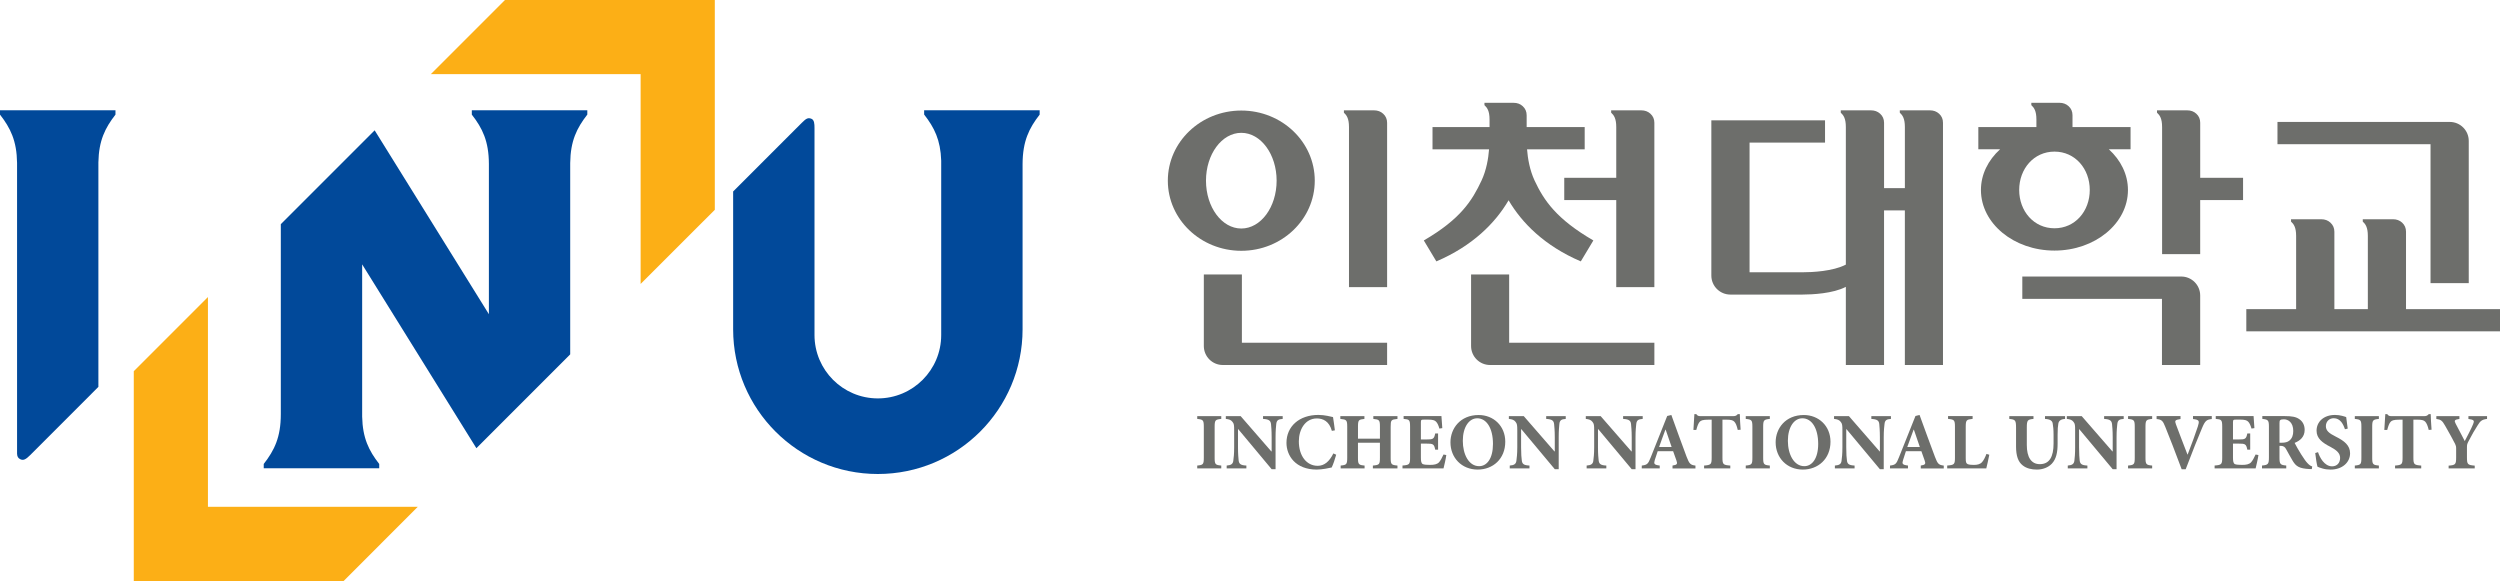
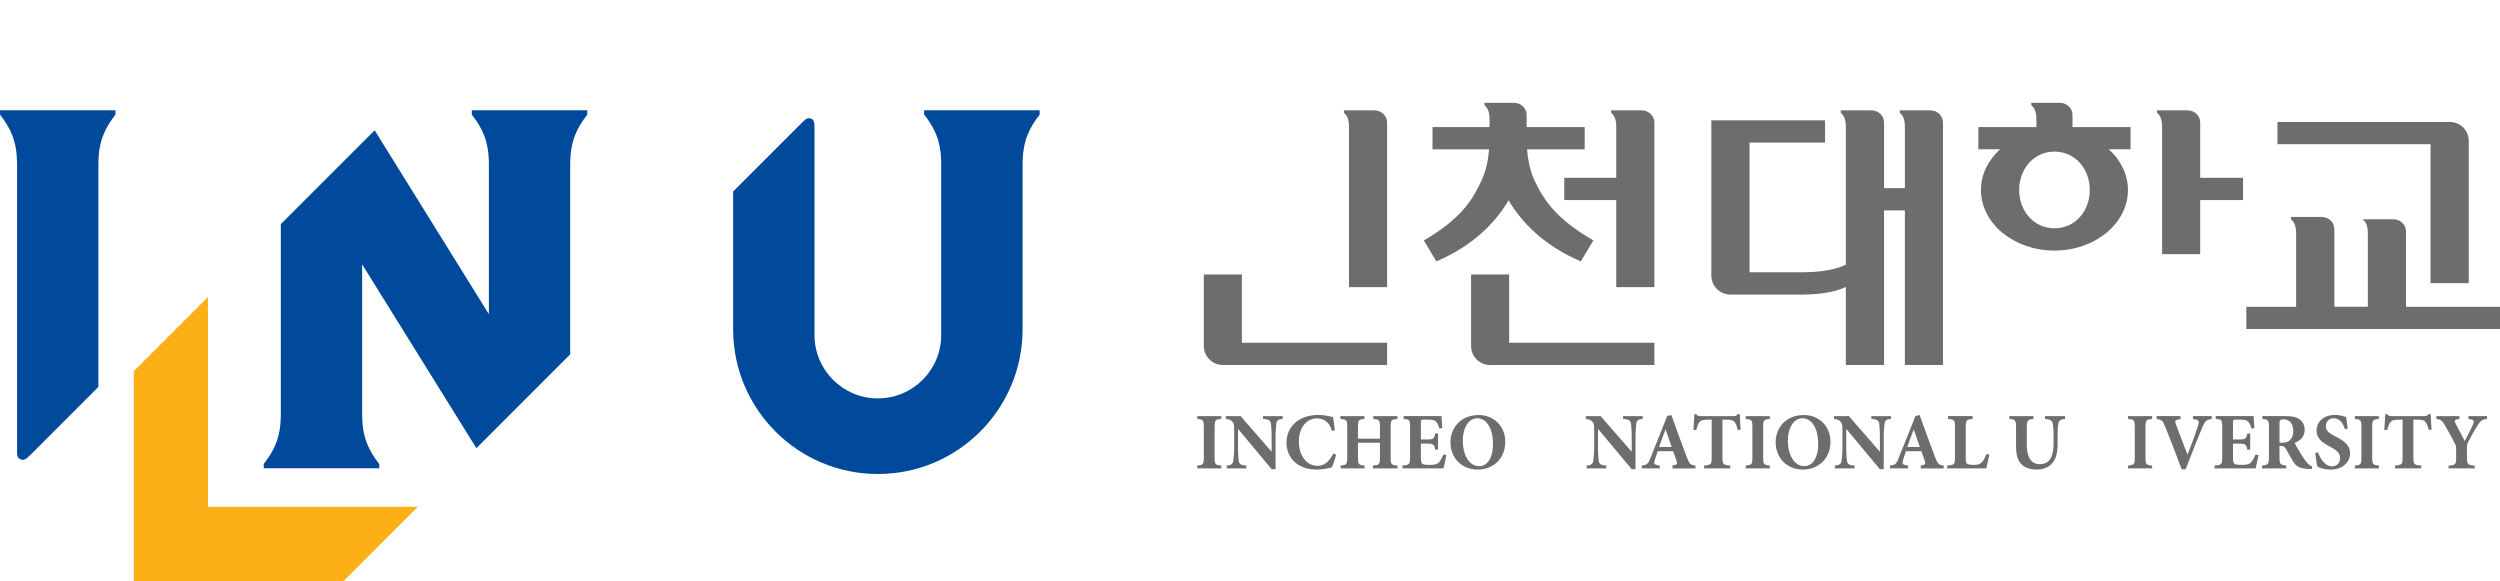
<svg xmlns="http://www.w3.org/2000/svg" xmlns:xlink="http://www.w3.org/1999/xlink" version="1.1" id="레이어_1" x="0px" y="0px" width="160px" height="37.185px" viewBox="0 0 160 37.185" enable-background="new 0 0 160 37.185" xml:space="preserve">
  <polygon fill="#FCAF16" points="8.562,23.757 8.562,37.185 21.991,37.185 26.736,32.437 13.308,32.437 13.308,19.01 " />
-   <polygon fill="#FCAF16" points="32.318,0 27.573,4.746 41,4.746 41,18.172 45.748,13.427 45.748,0 " />
  <g>
    <defs>
      <rect id="SVGID_1_" y="0" width="160" height="37.185" />
    </defs>
    <clipPath id="SVGID_2_">
      <use xlink:href="#SVGID_1_" overflow="visible" />
    </clipPath>
    <path clip-path="url(#SVGID_2_)" fill="#01499A" d="M7.39,7.055H0v0.277c0.001,0.002,0.002,0.002,0.003,0.003H0   c0.669,0.86,1.073,1.678,1.092,3.091v18.611c0.009,0.174,0.057,0.284,0.211,0.356c0.201,0.095,0.356,0.004,0.635-0.272l4.359-4.361   V10.389C6.323,8.997,6.726,8.188,7.39,7.335H7.385C7.386,7.334,7.388,7.334,7.39,7.332V7.055z" />
    <path clip-path="url(#SVGID_2_)" fill="#01499A" d="M66.538,7.055h-7.393v0.277c0.001,0.002,0.002,0.002,0.004,0.003   c0.646,0.831,1.046,1.62,1.088,2.948v11.157c0,2.24-1.814,4.058-4.055,4.058c-2.238,0-4.054-1.817-4.054-4.058V8.195   c0-0.261-0.009-0.529-0.213-0.6c-0.209-0.075-0.323-0.013-0.599,0.265V7.859l-4.395,4.395v8.82c0,5.114,4.147,9.262,9.261,9.262   c5.116,0,9.263-4.147,9.263-9.262V10.492c0.007-1.455,0.413-2.284,1.093-3.157h-0.005c0.001-0.001,0.004-0.001,0.005-0.003V7.055z" />
    <path clip-path="url(#SVGID_2_)" fill="#01499A" d="M37.588,7.055h-7.392v0.277c0.002,0.002,0.003,0.002,0.004,0.003h-0.004   c0.681,0.873,1.088,1.702,1.093,3.157v9.617L23.978,8.341l-6.006,6.006v12.157c0,1.476-0.407,2.308-1.093,3.19v0.275h7.391v-0.275   c0,0-0.002-0.003-0.003-0.004c-0.659-0.846-1.06-1.651-1.089-3.025v-9.746l7.311,11.766l6.004-6.007V10.437   c0.016-1.42,0.422-2.239,1.093-3.102h-0.002c0.002-0.001,0.003-0.001,0.004-0.003V7.055z" />
    <path clip-path="url(#SVGID_2_)" fill="#6D6E6B" d="M88.522,7.278c-0.156-0.144-0.353-0.216-0.581-0.216H86.01v0.15   c0.172,0.159,0.325,0.367,0.325,0.917v10.249h2.44V7.859C88.775,7.625,88.689,7.428,88.522,7.278" />
    <path clip-path="url(#SVGID_2_)" fill="#6D6E6B" d="M79.481,21.935v-4.37h-2.436v4.579c0,0.672,0.541,1.216,1.215,1.216h10.515   v-1.425H79.481z" />
-     <path clip-path="url(#SVGID_2_)" fill="#6D6E6B" d="M79.443,7.075c-2.597,0-4.702,2.008-4.702,4.488   c0,2.478,2.105,4.488,4.702,4.488c2.597,0,4.702-2.01,4.702-4.488C84.146,9.083,82.04,7.075,79.443,7.075 M79.443,14.625   c-1.25,0-2.26-1.371-2.26-3.062c0-1.69,1.01-3.062,2.26-3.062s2.261,1.372,2.261,3.062C81.704,13.254,80.693,14.625,79.443,14.625" />
    <path clip-path="url(#SVGID_2_)" fill="#6D6E6B" d="M96.586,21.935v-4.37h-2.437v4.579c0,0.672,0.541,1.216,1.216,1.216h10.515   v-1.425H96.586z" />
    <path clip-path="url(#SVGID_2_)" fill="#6D6E6B" d="M98.211,11.549c-0.309-0.669-0.432-1.392-0.48-1.993h3.689V8.134h-3.714V7.377   c0-0.235-0.085-0.432-0.256-0.585C97.295,6.65,97.102,6.58,96.869,6.58h-1.864v0.15c0.173,0.16,0.326,0.368,0.326,0.916v0.488   h-3.65v1.422H95.3c-0.047,0.601-0.17,1.324-0.479,1.993c-0.605,1.294-1.345,2.471-3.697,3.84l0.803,1.34   c2.318-0.992,3.771-2.455,4.623-3.911c0.855,1.456,2.305,2.919,4.621,3.911l0.804-1.34C99.621,14.02,98.815,12.843,98.211,11.549" />
    <path clip-path="url(#SVGID_2_)" fill="#6D6E6B" d="M105.627,7.278c-0.156-0.144-0.353-0.216-0.581-0.216h-1.932v0.15   c0.175,0.159,0.326,0.367,0.326,0.917v3.25h-3.328v1.424h3.328v5.575h2.439V7.859C105.88,7.625,105.794,7.428,105.627,7.278" />
    <path clip-path="url(#SVGID_2_)" fill="#6D6E6B" d="M124.102,7.278c-0.162-0.146-0.355-0.216-0.583-0.216h-1.932v0.15   c0.173,0.159,0.325,0.367,0.325,0.917v3.912h-1.332V7.859c0-0.237-0.086-0.431-0.251-0.581c-0.162-0.146-0.355-0.216-0.585-0.216   h-1.935v0.15c0.173,0.159,0.325,0.367,0.325,0.917v8.806c-0.821,0.428-2.146,0.491-2.785,0.491h-3.377V9.127h4.83V7.701h-7.276   v9.936c0,0.67,0.545,1.216,1.218,1.216h4.605c0.639-0.003,1.964-0.063,2.785-0.495v5.001h2.445v-9.892h1.332v9.892h2.44v-15.5   C124.353,7.622,124.267,7.428,124.102,7.278" />
    <path clip-path="url(#SVGID_2_)" fill="#6D6E6B" d="M140.813,11.379V7.858c0-0.237-0.082-0.43-0.249-0.58   c-0.159-0.147-0.353-0.216-0.581-0.216h-1.935v0.15c0.174,0.158,0.326,0.367,0.326,0.917v8.134h2.438v-3.46h2.744v-1.424H140.813z" />
    <path clip-path="url(#SVGID_2_)" fill="#6D6E6B" d="M136.357,8.134h-3.717V7.377c0-0.236-0.083-0.432-0.254-0.585   c-0.157-0.142-0.349-0.213-0.581-0.213h-1.8v0.15c0.174,0.16,0.325,0.368,0.325,0.917v0.488h-3.717v1.421h1.391   c-0.758,0.691-1.224,1.6-1.224,2.605c0,2.141,2.108,3.877,4.706,3.877c2.597,0,4.703-1.736,4.703-3.877   c0-1.005-0.467-1.914-1.222-2.605h1.389V8.134z M131.487,14.61c-1.32,0-2.259-1.096-2.259-2.452c0-1.358,0.938-2.455,2.259-2.455   c1.321,0,2.258,1.097,2.258,2.455C133.745,13.514,132.809,14.61,131.487,14.61" />
-     <path clip-path="url(#SVGID_2_)" fill="#6D6E6B" d="M139.6,17.698h-10.172v1.428h8.938v4.232h2.446v-4.446   C140.813,18.241,140.268,17.698,139.6,17.698" />
    <path clip-path="url(#SVGID_2_)" fill="#6D6E6B" d="M156.786,7.804h-11.028V9.23h9.796v8.889H158V9.017   C158,8.346,157.455,7.804,156.786,7.804" />
-     <path clip-path="url(#SVGID_2_)" fill="#6D6E6B" d="M153.985,19.782v-4.951c0-0.236-0.082-0.428-0.25-0.584   c-0.157-0.143-0.354-0.216-0.584-0.216h-1.934v0.15c0.173,0.158,0.325,0.368,0.325,0.917v4.685H149.4v-4.951   c0-0.236-0.084-0.428-0.253-0.584c-0.157-0.143-0.353-0.216-0.582-0.216h-1.939v0.15c0.174,0.158,0.326,0.368,0.326,0.917v4.685   h-3.188v1.42H160v-1.42H153.985z" />
+     <path clip-path="url(#SVGID_2_)" fill="#6D6E6B" d="M153.985,19.782v-4.951c0-0.236-0.082-0.428-0.25-0.584   c-0.157-0.143-0.354-0.216-0.584-0.216h-1.934c0.173,0.158,0.325,0.368,0.325,0.917v4.685H149.4v-4.951   c0-0.236-0.084-0.428-0.253-0.584c-0.157-0.143-0.353-0.216-0.582-0.216h-1.939v0.15c0.174,0.158,0.326,0.368,0.326,0.917v4.685   h-3.188v1.42H160v-1.42H153.985z" />
    <path clip-path="url(#SVGID_2_)" fill="#6D6E6B" d="M76.623,29.978v-0.183c0.376-0.035,0.421-0.072,0.421-0.502v-1.972   c0-0.438-0.045-0.471-0.421-0.511v-0.179h1.538v0.179c-0.38,0.04-0.424,0.073-0.424,0.511v1.972c0,0.43,0.044,0.467,0.424,0.502   v0.183H76.623z" />
    <path clip-path="url(#SVGID_2_)" fill="#6D6E6B" d="M82.093,26.811c-0.277,0.015-0.386,0.084-0.412,0.32   c-0.015,0.162-0.045,0.401-0.045,0.853v2.045h-0.25l-2.138-2.562h-0.016v1.155c0,0.453,0.027,0.682,0.04,0.836   c0.025,0.225,0.115,0.321,0.496,0.337v0.183h-1.261v-0.183c0.286-0.019,0.405-0.104,0.426-0.323   c0.022-0.168,0.053-0.396,0.053-0.85v-1.074c0-0.337-0.008-0.431-0.109-0.55c-0.094-0.123-0.208-0.165-0.425-0.188v-0.179h0.949   l1.963,2.259h0.021v-0.907c0-0.451-0.027-0.69-0.04-0.841c-0.026-0.223-0.135-0.31-0.511-0.332v-0.179h1.258V26.811z" />
    <path clip-path="url(#SVGID_2_)" fill="#6D6E6B" d="M85.516,29.102c-0.066,0.247-0.196,0.637-0.288,0.817   c-0.138,0.033-0.608,0.134-0.954,0.134c-1.368,0-1.94-0.895-1.94-1.711c0-1.049,0.813-1.787,2.043-1.787   c0.416,0,0.797,0.11,0.936,0.138c0.047,0.284,0.077,0.519,0.119,0.849l-0.193,0.032c-0.168-0.613-0.563-0.794-0.96-0.794   c-0.746,0-1.153,0.708-1.153,1.465c0,0.942,0.503,1.567,1.204,1.567c0.427,0,0.747-0.272,1.006-0.793L85.516,29.102z" />
    <path clip-path="url(#SVGID_2_)" fill="#6D6E6B" d="M89.437,26.811c-0.405,0.04-0.434,0.068-0.434,0.506v1.979   c0,0.428,0.043,0.464,0.434,0.499v0.183h-1.573v-0.183c0.415-0.035,0.451-0.072,0.451-0.502v-0.958h-1.405v0.958   c0,0.431,0.041,0.467,0.423,0.502v0.183h-1.531v-0.183c0.372-0.035,0.42-0.071,0.42-0.502v-1.977c0-0.438-0.048-0.466-0.441-0.506   v-0.179h1.542v0.179c-0.371,0.04-0.412,0.068-0.412,0.506v0.757h1.405v-0.757c0-0.438-0.041-0.466-0.423-0.506v-0.179h1.545V26.811   z" />
    <path clip-path="url(#SVGID_2_)" fill="#6D6E6B" d="M92.563,29.122c-0.027,0.231-0.138,0.699-0.178,0.855h-2.626v-0.184   c0.439-0.033,0.486-0.07,0.486-0.501v-1.976c0-0.45-0.047-0.475-0.414-0.507v-0.179h2.421c0.006,0.093,0.033,0.452,0.055,0.77   l-0.188,0.028c-0.048-0.182-0.118-0.349-0.211-0.441c-0.084-0.093-0.225-0.132-0.514-0.132H91.15c-0.19,0-0.213,0.011-0.213,0.183   v1.088h0.346c0.429,0,0.499-0.023,0.57-0.385h0.184v1.039h-0.184c-0.071-0.368-0.135-0.389-0.57-0.389h-0.346v0.89   c0,0.239,0.022,0.368,0.124,0.423c0.094,0.038,0.267,0.049,0.46,0.049c0.266,0,0.448-0.036,0.575-0.164   c0.099-0.114,0.188-0.278,0.288-0.5L92.563,29.122z" />
    <path clip-path="url(#SVGID_2_)" fill="#6D6E6B" d="M94.639,26.561c0.935,0,1.698,0.688,1.698,1.709   c0,1.106-0.797,1.783-1.762,1.783c-1.031,0-1.746-0.757-1.746-1.745c0-0.885,0.626-1.747,1.806-1.747H94.639z M94.54,26.771   c-0.514,0-0.92,0.55-0.92,1.442c0,0.875,0.387,1.622,1.044,1.622c0.493,0,0.886-0.479,0.886-1.423c0-1.022-0.419-1.642-1.008-1.642   H94.54z" />
-     <path clip-path="url(#SVGID_2_)" fill="#6D6E6B" d="M100.208,26.811c-0.273,0.015-0.386,0.084-0.408,0.32   c-0.016,0.162-0.043,0.401-0.043,0.853v2.045h-0.25l-2.141-2.562h-0.016v1.155c0,0.453,0.024,0.682,0.044,0.836   c0.023,0.225,0.11,0.321,0.492,0.337v0.183h-1.262v-0.183c0.287-0.019,0.405-0.104,0.428-0.323c0.019-0.168,0.054-0.396,0.054-0.85   v-1.074c0-0.337-0.014-0.431-0.111-0.55c-0.092-0.123-0.212-0.165-0.428-0.188v-0.179h0.953l1.964,2.259h0.022v-0.907   c0-0.451-0.031-0.69-0.043-0.841c-0.025-0.223-0.132-0.31-0.507-0.332v-0.179h1.251V26.811z" />
    <path clip-path="url(#SVGID_2_)" fill="#6D6E6B" d="M105.133,26.811c-0.279,0.015-0.386,0.084-0.412,0.32   c-0.016,0.162-0.048,0.401-0.048,0.853v2.045h-0.243l-2.141-2.562h-0.018v1.155c0,0.453,0.026,0.682,0.042,0.836   c0.026,0.225,0.112,0.321,0.492,0.337v0.183h-1.26v-0.183c0.288-0.019,0.41-0.104,0.429-0.323c0.02-0.168,0.053-0.396,0.053-0.85   v-1.074c0-0.337-0.01-0.431-0.11-0.55c-0.095-0.123-0.212-0.165-0.426-0.188v-0.179h0.95l1.968,2.259h0.021v-0.907   c0-0.451-0.033-0.69-0.044-0.841c-0.021-0.223-0.133-0.31-0.507-0.332v-0.179h1.254V26.811z" />
    <path clip-path="url(#SVGID_2_)" fill="#6D6E6B" d="M107.041,29.978v-0.183c0.305-0.046,0.33-0.104,0.247-0.335   c-0.052-0.155-0.128-0.371-0.208-0.583h-0.987c-0.057,0.163-0.12,0.347-0.185,0.558c-0.07,0.242-0.064,0.314,0.314,0.36v0.183   h-1.151l0.004-0.183c0.342-0.041,0.405-0.096,0.573-0.526l1.053-2.647l0.264-0.066c0.326,0.904,0.646,1.795,0.979,2.681   c0.175,0.456,0.247,0.519,0.565,0.56v0.183H107.041z M106.602,27.497h-0.016c-0.142,0.372-0.271,0.746-0.403,1.111h0.801   L106.602,27.497z" />
    <path clip-path="url(#SVGID_2_)" fill="#6D6E6B" d="M111.216,27.515c-0.061-0.27-0.129-0.438-0.224-0.533   c-0.089-0.092-0.221-0.124-0.523-0.124h-0.232v2.436c0,0.431,0.046,0.467,0.502,0.502v0.183h-1.677v-0.183   c0.434-0.035,0.485-0.071,0.485-0.502v-2.436h-0.177c-0.422,0-0.516,0.058-0.591,0.14c-0.083,0.088-0.15,0.263-0.217,0.519h-0.183   c0.018-0.373,0.049-0.75,0.061-1.013h0.122c0.082,0.118,0.149,0.129,0.292,0.129h2.068c0.143,0,0.211-0.029,0.297-0.129h0.13   c0,0.216,0.027,0.671,0.051,0.998L111.216,27.515z" />
    <path clip-path="url(#SVGID_2_)" fill="#6D6E6B" d="M111.728,29.978v-0.183c0.379-0.035,0.425-0.072,0.425-0.502v-1.972   c0-0.438-0.046-0.471-0.425-0.511v-0.179h1.541v0.179c-0.38,0.04-0.426,0.073-0.426,0.511v1.972c0,0.43,0.046,0.467,0.426,0.502   v0.183H111.728z" />
    <path clip-path="url(#SVGID_2_)" fill="#6D6E6B" d="M115.448,26.561c0.934,0,1.703,0.688,1.703,1.709   c0,1.106-0.803,1.783-1.769,1.783c-1.025,0-1.741-0.757-1.741-1.745c0-0.885,0.622-1.747,1.805-1.747H115.448z M115.346,26.771   c-0.515,0-0.922,0.55-0.922,1.442c0,0.875,0.395,1.622,1.052,1.622c0.489,0,0.888-0.479,0.888-1.423   c0-1.022-0.421-1.642-1.015-1.642H115.346z" />
    <path clip-path="url(#SVGID_2_)" fill="#6D6E6B" d="M121.02,26.811c-0.278,0.015-0.385,0.084-0.41,0.32   c-0.019,0.162-0.051,0.401-0.051,0.853v2.045h-0.246l-2.138-2.562h-0.015v1.155c0,0.453,0.021,0.682,0.043,0.836   c0.022,0.225,0.111,0.321,0.49,0.337v0.183h-1.261v-0.183c0.292-0.019,0.41-0.104,0.429-0.323c0.021-0.168,0.053-0.396,0.053-0.85   v-1.074c0-0.337-0.011-0.431-0.109-0.55c-0.093-0.123-0.212-0.165-0.426-0.188v-0.179h0.951l1.965,2.259h0.018v-0.907   c0-0.451-0.029-0.69-0.039-0.841c-0.023-0.223-0.132-0.31-0.508-0.332v-0.179h1.254V26.811z" />
    <path clip-path="url(#SVGID_2_)" fill="#6D6E6B" d="M122.929,29.978v-0.183c0.299-0.046,0.328-0.104,0.245-0.335   c-0.05-0.155-0.128-0.371-0.206-0.583h-0.99c-0.054,0.163-0.117,0.347-0.18,0.558c-0.076,0.242-0.063,0.314,0.313,0.36v0.183   h-1.153l0.004-0.183c0.342-0.041,0.404-0.096,0.571-0.526l1.057-2.647l0.261-0.066c0.332,0.904,0.649,1.795,0.986,2.681   c0.173,0.456,0.24,0.519,0.563,0.56v0.183H122.929z M122.488,27.497h-0.017c-0.142,0.372-0.273,0.746-0.406,1.111h0.804   L122.488,27.497z" />
    <path clip-path="url(#SVGID_2_)" fill="#6D6E6B" d="M127.315,29.104c-0.043,0.216-0.151,0.731-0.192,0.873h-2.502v-0.183   c0.448-0.034,0.496-0.072,0.496-0.502v-1.972c0-0.442-0.048-0.471-0.442-0.511v-0.179h1.572v0.179   c-0.392,0.04-0.44,0.068-0.44,0.511v2.006c0,0.241,0.021,0.334,0.129,0.38c0.088,0.036,0.228,0.048,0.389,0.048   c0.214,0,0.399-0.037,0.523-0.174c0.098-0.108,0.187-0.275,0.286-0.531L127.315,29.104z" />
    <path clip-path="url(#SVGID_2_)" fill="#6D6E6B" d="M132.166,26.811c-0.28,0.015-0.407,0.126-0.434,0.307   c-0.028,0.155-0.045,0.35-0.045,0.712v0.563c0,0.545-0.082,0.978-0.371,1.285c-0.236,0.245-0.589,0.375-0.954,0.375   c-0.337,0-0.662-0.07-0.909-0.268c-0.291-0.226-0.426-0.607-0.426-1.21V27.37c0-0.486-0.053-0.52-0.432-0.56v-0.179h1.548v0.179   c-0.375,0.04-0.427,0.073-0.427,0.56v1.113c0,0.772,0.279,1.223,0.832,1.223c0.614,0,0.88-0.467,0.88-1.324v-0.553   c0-0.362-0.028-0.56-0.053-0.712c-0.022-0.181-0.146-0.284-0.495-0.307v-0.179h1.285V26.811z" />
-     <path clip-path="url(#SVGID_2_)" fill="#6D6E6B" d="M135.917,26.811c-0.273,0.015-0.383,0.084-0.409,0.32   c-0.016,0.162-0.048,0.401-0.048,0.853v2.045h-0.247l-2.141-2.562h-0.012v1.155c0,0.453,0.024,0.682,0.038,0.836   c0.025,0.225,0.115,0.321,0.495,0.337v0.183h-1.256v-0.183c0.281-0.019,0.402-0.104,0.425-0.323c0.02-0.168,0.046-0.396,0.046-0.85   v-1.074c0-0.337-0.006-0.431-0.106-0.55c-0.091-0.123-0.211-0.165-0.426-0.188v-0.179h0.953l1.964,2.259h0.02v-0.907   c0-0.451-0.03-0.69-0.043-0.841c-0.025-0.223-0.135-0.31-0.506-0.332v-0.179h1.253V26.811z" />
    <path clip-path="url(#SVGID_2_)" fill="#6D6E6B" d="M136.195,29.978v-0.183c0.383-0.035,0.429-0.072,0.429-0.502v-1.972   c0-0.438-0.046-0.471-0.429-0.511v-0.179h1.543v0.179c-0.379,0.04-0.427,0.073-0.427,0.511v1.972c0,0.43,0.048,0.467,0.427,0.502   v0.183H136.195z" />
    <path clip-path="url(#SVGID_2_)" fill="#6D6E6B" d="M141.556,26.818c-0.331,0.036-0.428,0.101-0.63,0.589   c-0.175,0.395-0.64,1.567-1.042,2.624h-0.258c-0.348-0.942-0.829-2.179-1.047-2.709c-0.156-0.403-0.241-0.471-0.557-0.504v-0.188   h1.531v0.188c-0.373,0.056-0.373,0.111-0.296,0.332c0.149,0.414,0.556,1.458,0.74,1.938h0.014c0.285-0.751,0.504-1.338,0.649-1.788   c0.111-0.36,0.111-0.434-0.308-0.482v-0.188h1.202V26.818z" />
    <path clip-path="url(#SVGID_2_)" fill="#6D6E6B" d="M144.54,29.122c-0.029,0.231-0.143,0.699-0.18,0.855h-2.625v-0.184   c0.437-0.033,0.487-0.07,0.487-0.501v-1.976c0-0.45-0.051-0.475-0.415-0.507v-0.179h2.422c0.005,0.093,0.031,0.452,0.053,0.77   l-0.186,0.028c-0.053-0.182-0.119-0.349-0.212-0.441c-0.09-0.093-0.227-0.132-0.513-0.132h-0.248c-0.188,0-0.212,0.011-0.212,0.183   v1.088h0.348c0.429,0,0.497-0.023,0.569-0.385h0.185v1.039h-0.185c-0.072-0.368-0.135-0.389-0.569-0.389h-0.348v0.89   c0,0.239,0.023,0.368,0.122,0.423c0.094,0.038,0.27,0.049,0.464,0.049c0.264,0,0.448-0.036,0.571-0.164   c0.099-0.114,0.191-0.278,0.291-0.5L144.54,29.122z" />
    <path clip-path="url(#SVGID_2_)" fill="#6D6E6B" d="M147.954,30.023c-0.031,0-0.094-0.005-0.153-0.005   c-0.649-0.031-0.851-0.175-1.054-0.5c-0.137-0.213-0.273-0.491-0.427-0.755c-0.081-0.162-0.174-0.219-0.338-0.229h-0.095v0.75   c0,0.422,0.049,0.475,0.433,0.51v0.183h-1.552v-0.183c0.386-0.035,0.443-0.088,0.443-0.51v-1.975c0-0.411-0.049-0.46-0.422-0.5   v-0.179h1.443c0.449,0,0.711,0.048,0.918,0.193c0.205,0.135,0.348,0.367,0.348,0.689c0,0.451-0.295,0.693-0.643,0.834   c0.074,0.154,0.27,0.495,0.419,0.732c0.184,0.283,0.293,0.448,0.396,0.554c0.111,0.12,0.191,0.182,0.312,0.222L147.954,30.023z    M146.021,28.335c0.213,0,0.388-0.038,0.501-0.138c0.177-0.146,0.246-0.352,0.246-0.614c0-0.543-0.317-0.748-0.603-0.748   c-0.129,0-0.201,0.021-0.233,0.056c-0.035,0.029-0.044,0.08-0.044,0.191v1.253H146.021z" />
    <path clip-path="url(#SVGID_2_)" fill="#6D6E6B" d="M150.076,27.471c-0.107-0.324-0.297-0.705-0.718-0.705   c-0.289,0-0.502,0.215-0.502,0.507c0,0.281,0.187,0.45,0.641,0.675c0.536,0.268,0.908,0.556,0.908,1.062   c0,0.583-0.498,1.044-1.249,1.044c-0.183,0-0.365-0.024-0.517-0.071c-0.146-0.039-0.243-0.081-0.319-0.113   c-0.045-0.129-0.109-0.563-0.145-0.875l0.179-0.056c0.104,0.33,0.404,0.906,0.9,0.906c0.313,0,0.513-0.217,0.513-0.541   c0-0.303-0.226-0.494-0.611-0.701c-0.529-0.267-0.896-0.546-0.896-1.038c0-0.566,0.448-1.009,1.183-1.009   c0.325,0,0.617,0.102,0.713,0.138c0.021,0.191,0.057,0.418,0.098,0.737L150.076,27.471z" />
    <path clip-path="url(#SVGID_2_)" fill="#6D6E6B" d="M150.708,29.978v-0.183c0.378-0.035,0.421-0.072,0.421-0.502v-1.972   c0-0.438-0.043-0.471-0.421-0.511v-0.179h1.54v0.179c-0.38,0.04-0.427,0.073-0.427,0.511v1.972c0,0.43,0.047,0.467,0.427,0.502   v0.183H150.708z" />
    <path clip-path="url(#SVGID_2_)" fill="#6D6E6B" d="M155.438,27.515c-0.063-0.27-0.137-0.438-0.229-0.533   c-0.088-0.092-0.221-0.124-0.517-0.124h-0.235v2.436c0,0.431,0.05,0.467,0.501,0.502v0.183h-1.674v-0.183   c0.427-0.035,0.481-0.071,0.481-0.502v-2.436h-0.176c-0.422,0-0.515,0.058-0.591,0.14c-0.083,0.088-0.151,0.263-0.216,0.519h-0.186   c0.021-0.373,0.051-0.75,0.063-1.013h0.123c0.083,0.118,0.15,0.129,0.292,0.129h2.067c0.14,0,0.212-0.029,0.3-0.129h0.125   c0.004,0.216,0.027,0.671,0.054,0.998L155.438,27.515z" />
    <path clip-path="url(#SVGID_2_)" fill="#6D6E6B" d="M159.171,26.811c-0.329,0.04-0.436,0.129-0.617,0.435   c-0.189,0.303-0.326,0.523-0.575,1.007c-0.071,0.141-0.094,0.197-0.094,0.356v0.659c0,0.456,0.042,0.492,0.497,0.533v0.177h-1.67   v-0.177c0.438-0.036,0.481-0.077,0.481-0.533v-0.574c0-0.126-0.021-0.178-0.064-0.278c-0.14-0.282-0.332-0.625-0.639-1.166   c-0.191-0.339-0.276-0.396-0.564-0.438v-0.179h1.477v0.179c-0.339,0.046-0.336,0.115-0.243,0.299   c0.181,0.357,0.386,0.736,0.585,1.117c0.147-0.292,0.412-0.774,0.536-1.088c0.084-0.209,0.079-0.276-0.302-0.328v-0.179h1.192   V26.811z" />
  </g>
</svg>